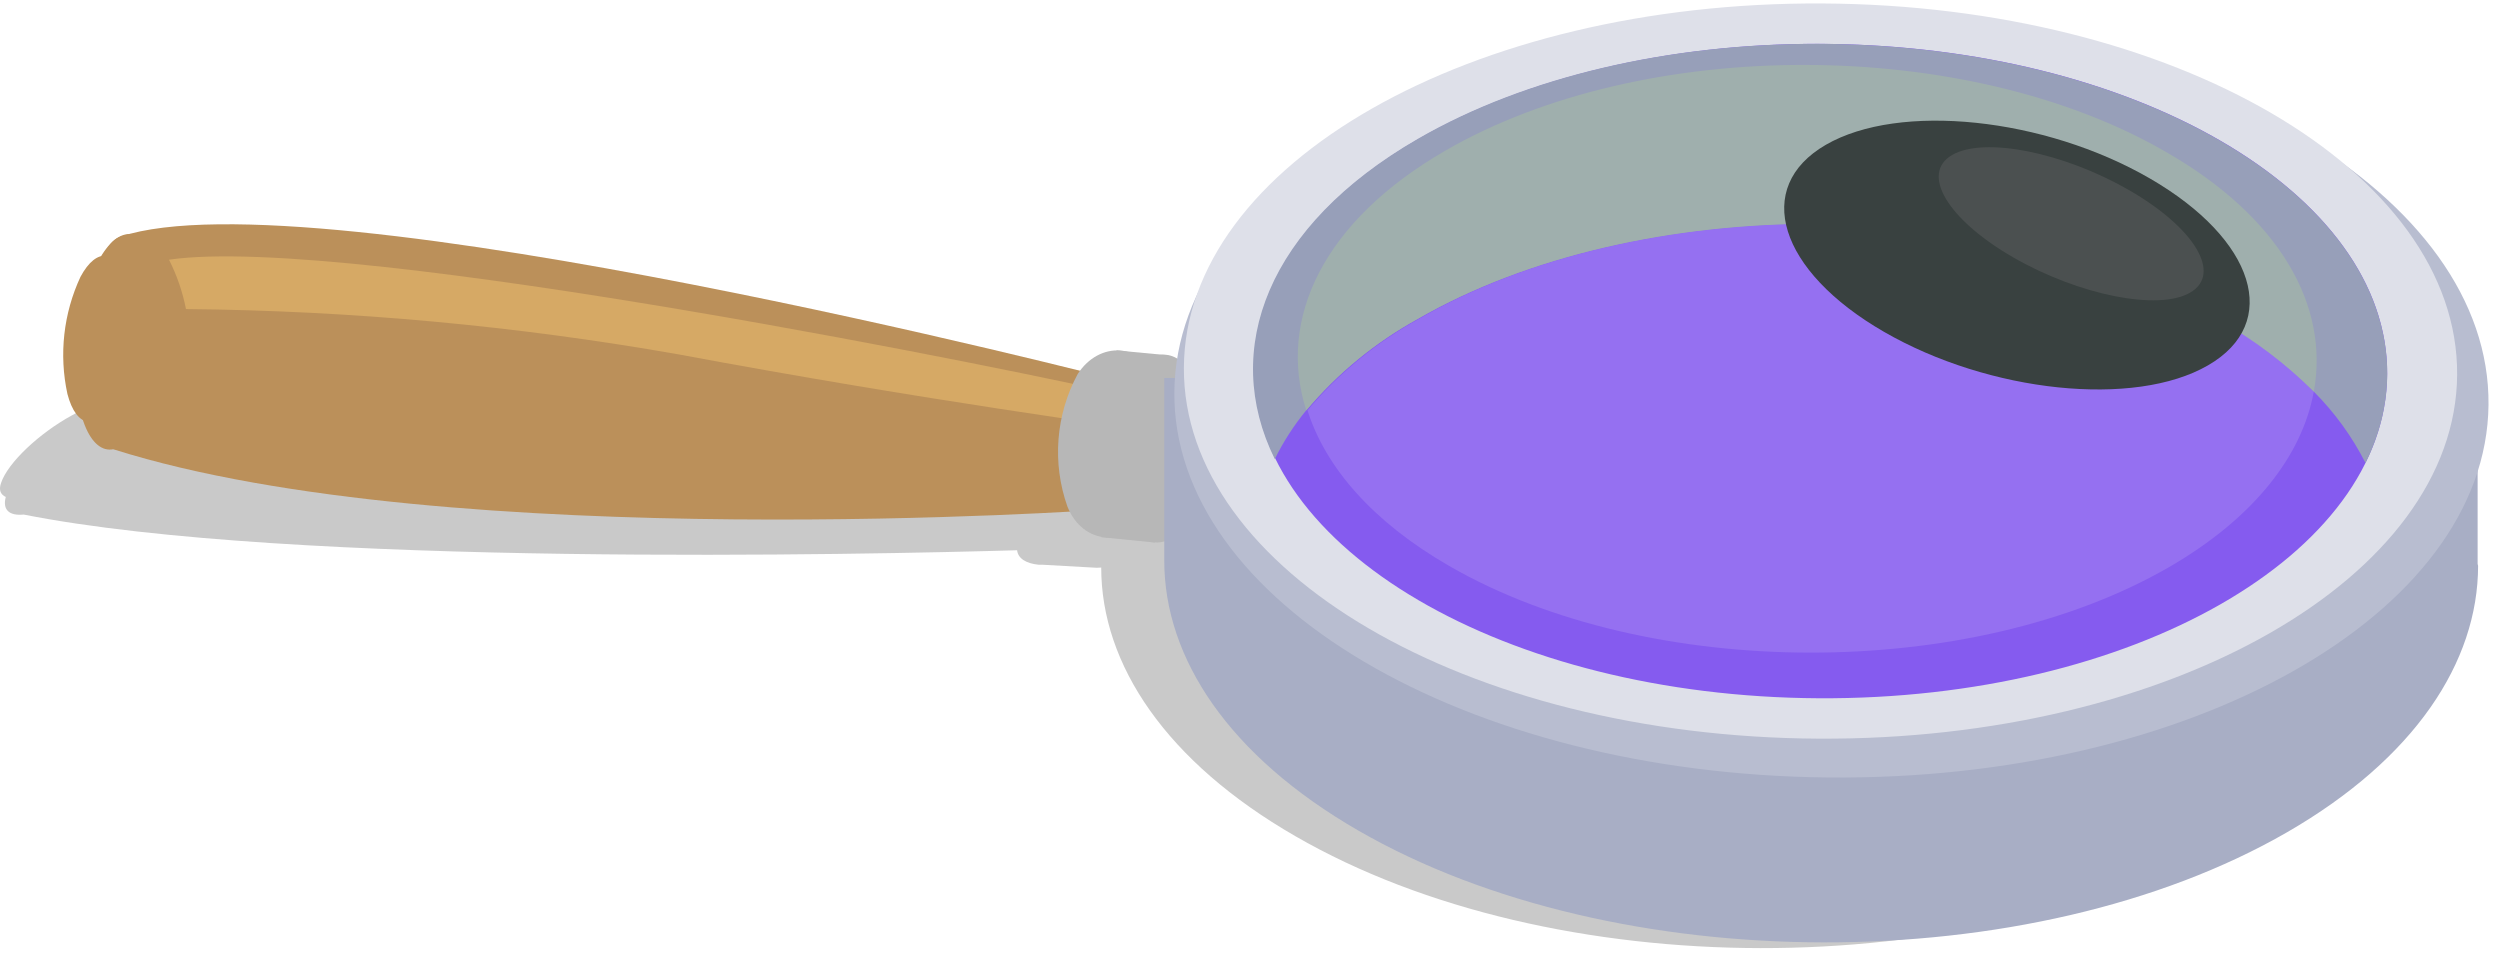
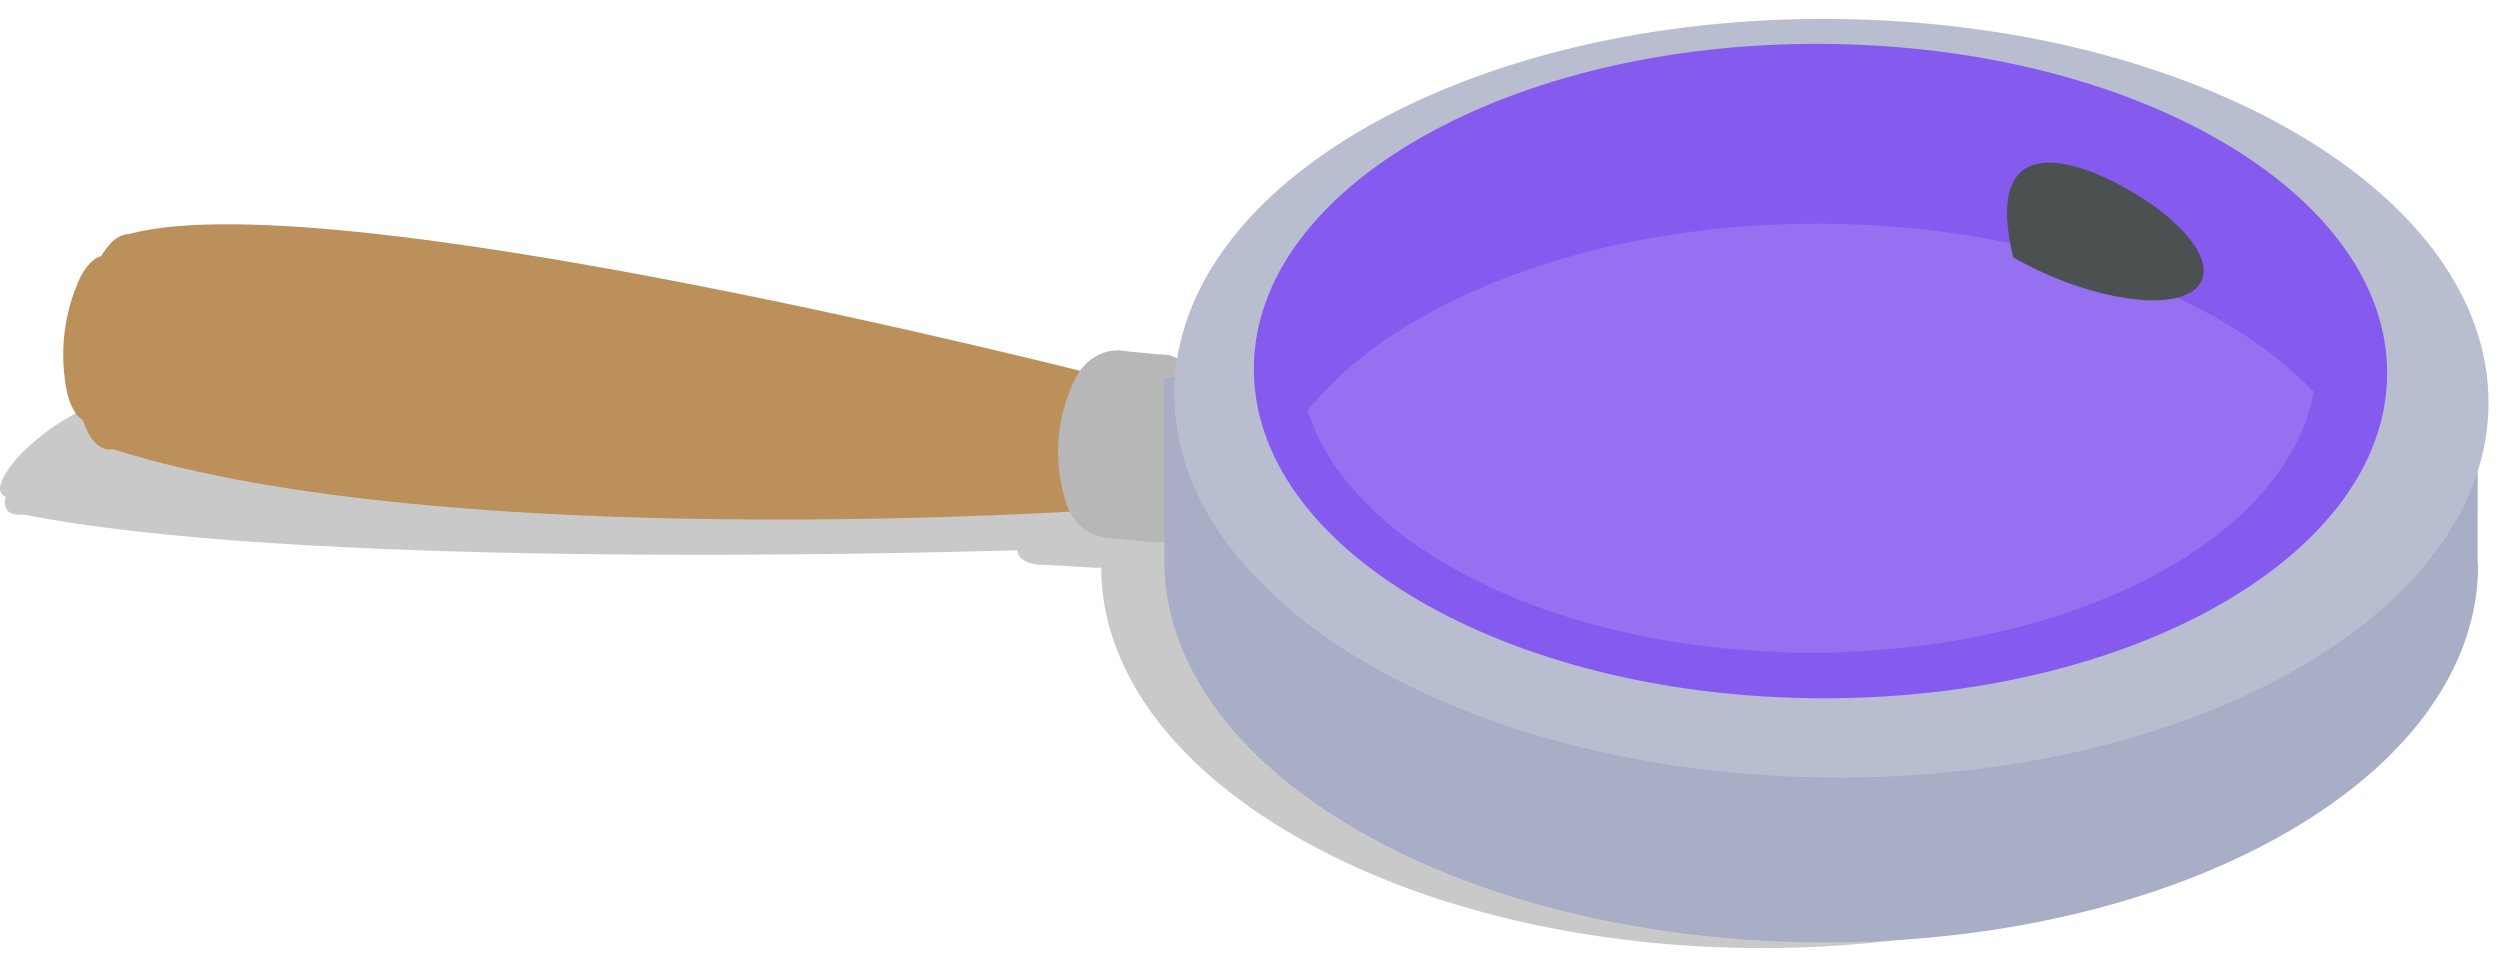
<svg xmlns="http://www.w3.org/2000/svg" width="159" height="61" viewBox="0 0 159 61" fill="none">
  <g style="mix-blend-mode:multiply">
    <path d="M141.347 19.226C124.977 9.776 98.528 9.736 82.257 19.126C77.188 22.046 73.707 25.546 71.817 29.266C71.103 29.39 70.407 29.605 69.748 29.906C60.237 28.476 22.747 23.126 9.107 24.906C8.919 24.917 8.732 24.941 8.547 24.976H8.487C7.791 25.141 7.118 25.397 6.487 25.736C5.808 25.847 5.153 26.081 4.557 26.426C2.507 27.546 0.497 29.426 0.067 30.716C-0.103 31.206 0.067 31.466 0.367 31.606C0.147 32.436 0.597 32.816 1.507 32.726C18.508 36.096 55.337 35.266 64.688 34.996C64.748 35.526 65.267 35.836 66.047 35.916H66.287L69.487 36.096C69.67 36.116 69.855 36.116 70.037 36.096C70.037 42.276 74.188 48.456 82.377 53.176C98.737 62.636 125.197 62.676 141.467 53.286C157.737 43.896 157.717 28.676 141.347 19.226Z" fill="#C9C9C9" />
  </g>
  <path d="M71.668 31.437C70.668 32.937 69.368 32.717 68.668 30.947C68.328 29.982 68.194 28.957 68.275 27.937C68.356 26.918 68.65 25.926 69.138 25.027C70.138 23.527 71.438 23.747 72.138 25.517C72.475 26.482 72.607 27.507 72.526 28.526C72.445 29.546 72.153 30.537 71.668 31.437Z" fill="#BB905A" />
  <path d="M71.057 24.176C71.057 24.176 19.927 10.966 7.667 15.046C4.777 15.996 6.117 28.236 7.247 28.586C28.607 35.336 70.097 32.416 70.097 32.416L71.057 24.176Z" fill="#BB905A" />
  <path d="M10.037 17.177C9.288 14.357 7.588 14.107 6.238 16.627C4.835 19.647 4.452 23.041 5.148 26.297C5.898 29.127 7.598 29.377 8.948 26.857C10.355 23.835 10.738 20.437 10.037 17.177Z" fill="#BB905A" />
  <path d="M8.048 18.027C7.468 15.857 6.158 15.667 5.118 17.607C4.035 19.933 3.743 22.55 4.288 25.057C4.858 27.237 6.168 27.427 7.208 25.487C8.294 23.159 8.589 20.539 8.048 18.027Z" fill="#BB905A" />
-   <path d="M72.178 27.257C72.178 26.52 71.985 25.796 71.618 25.157C66.618 23.957 22.368 14.817 10.748 16.517C11.251 17.508 11.615 18.565 11.828 19.657C22.329 19.754 32.805 20.717 43.148 22.537C58.828 25.467 72.178 27.257 72.178 27.257Z" fill="#D6A965" />
  <path d="M68.537 23.796C69.897 21.676 72.657 21.746 73.647 24.266C74.133 25.637 74.326 27.095 74.214 28.545C74.102 29.995 73.687 31.406 72.997 32.686C71.637 34.816 68.877 34.686 67.887 32.216C67.402 30.845 67.209 29.387 67.321 27.937C67.433 26.487 67.847 25.076 68.537 23.796Z" fill="#B7B7B7" />
  <path d="M73.447 34.507L70.047 34.167L71.017 22.287L74.307 22.597L73.447 34.507Z" fill="#B7B7B7" />
  <path d="M71.997 23.967C73.357 21.837 75.267 22.157 76.267 24.677C76.749 26.047 76.939 27.503 76.826 28.951C76.712 30.4 76.297 31.808 75.607 33.087C74.247 35.217 72.337 34.907 71.337 32.387C70.856 31.015 70.666 29.557 70.78 28.107C70.893 26.657 71.308 25.247 71.997 23.967Z" fill="#B7B7B7" />
  <path d="M157.577 35.866V24.216H152.287C150.218 22.092 147.861 20.268 145.287 18.796C128.917 9.346 102.457 9.296 86.187 18.686C83.635 20.131 81.302 21.933 79.257 24.036H74.047V35.656C74.047 41.856 78.157 48.076 86.377 52.816C102.747 62.266 129.197 62.316 145.467 52.926C153.557 48.256 157.597 42.126 157.607 35.986L157.577 35.866Z" fill="#A8AEC5" />
  <path d="M158.269 25.745C158.402 12.424 139.8 1.438 116.72 1.207C93.64 0.976 74.822 11.588 74.689 24.909C74.555 38.23 93.157 49.216 116.238 49.447C139.317 49.678 158.136 39.066 158.269 25.745Z" fill="#B8BDD0" />
-   <path d="M156.274 23.818C156.344 10.906 138.273 0.341 115.911 0.22C93.549 0.099 75.365 10.468 75.295 23.38C75.225 36.292 93.296 46.858 115.658 46.979C138.02 47.1 156.204 36.73 156.274 23.818Z" fill="#DEE0E9" />
  <path d="M151.824 23.795C151.886 12.302 135.801 2.898 115.897 2.79C95.993 2.683 79.807 11.912 79.745 23.405C79.683 34.898 95.768 44.302 115.672 44.41C135.576 44.517 151.762 35.288 151.824 23.795Z" fill="#855BEF" />
-   <path d="M150.447 29.446C149.596 27.769 148.486 26.237 147.157 24.906C145.374 23.128 143.356 21.604 141.157 20.376C127.037 12.216 104.217 12.176 90.157 20.286C87.461 21.772 85.061 23.742 83.077 26.096C82.293 27.049 81.622 28.089 81.077 29.196C77.617 22.196 80.637 14.336 90.167 8.836C104.167 0.736 127.017 0.776 141.167 8.926C150.837 14.496 153.927 22.416 150.447 29.446Z" fill="#979FB9" />
  <path d="M147.157 24.907C146.417 28.987 143.337 32.957 137.937 36.077C125.337 43.347 104.837 43.317 92.157 35.987C87.297 33.187 84.297 29.717 83.157 26.097C85.141 23.742 87.541 21.773 90.237 20.287C104.237 12.177 127.087 12.217 141.237 20.377C143.407 21.611 145.399 23.135 147.157 24.907Z" fill="#9570F1" />
-   <path d="M147.157 24.908C145.374 23.13 143.356 21.606 141.157 20.378C127.037 12.218 104.217 12.178 90.157 20.288C87.461 21.774 85.061 23.743 83.078 26.098C81.218 20.268 84.177 14.048 91.947 9.568C104.547 2.288 125.037 2.318 137.727 9.648C145.037 13.828 148.157 19.478 147.157 24.908Z" fill="#9FAFAD" />
  <g style="mix-blend-mode:screen">
-     <path d="M140.427 23.237C135.757 25.937 126.537 24.977 119.827 21.107C113.117 17.237 111.457 11.907 116.127 9.207C120.797 6.507 130.017 7.467 136.727 11.347C143.437 15.227 145.097 20.547 140.427 23.237Z" fill="#394140" />
-   </g>
+     </g>
  <g style="mix-blend-mode:screen">
-     <path d="M139.297 18.607C137.297 19.787 132.217 18.777 128.037 16.367C123.857 13.957 122.117 11.037 124.157 9.857C126.197 8.677 131.237 9.687 135.417 12.097C139.597 14.507 141.337 17.427 139.297 18.607Z" fill="#4B5050" />
+     <path d="M139.297 18.607C137.297 19.787 132.217 18.777 128.037 16.367C126.197 8.677 131.237 9.687 135.417 12.097C139.597 14.507 141.337 17.427 139.297 18.607Z" fill="#4B5050" />
  </g>
</svg>